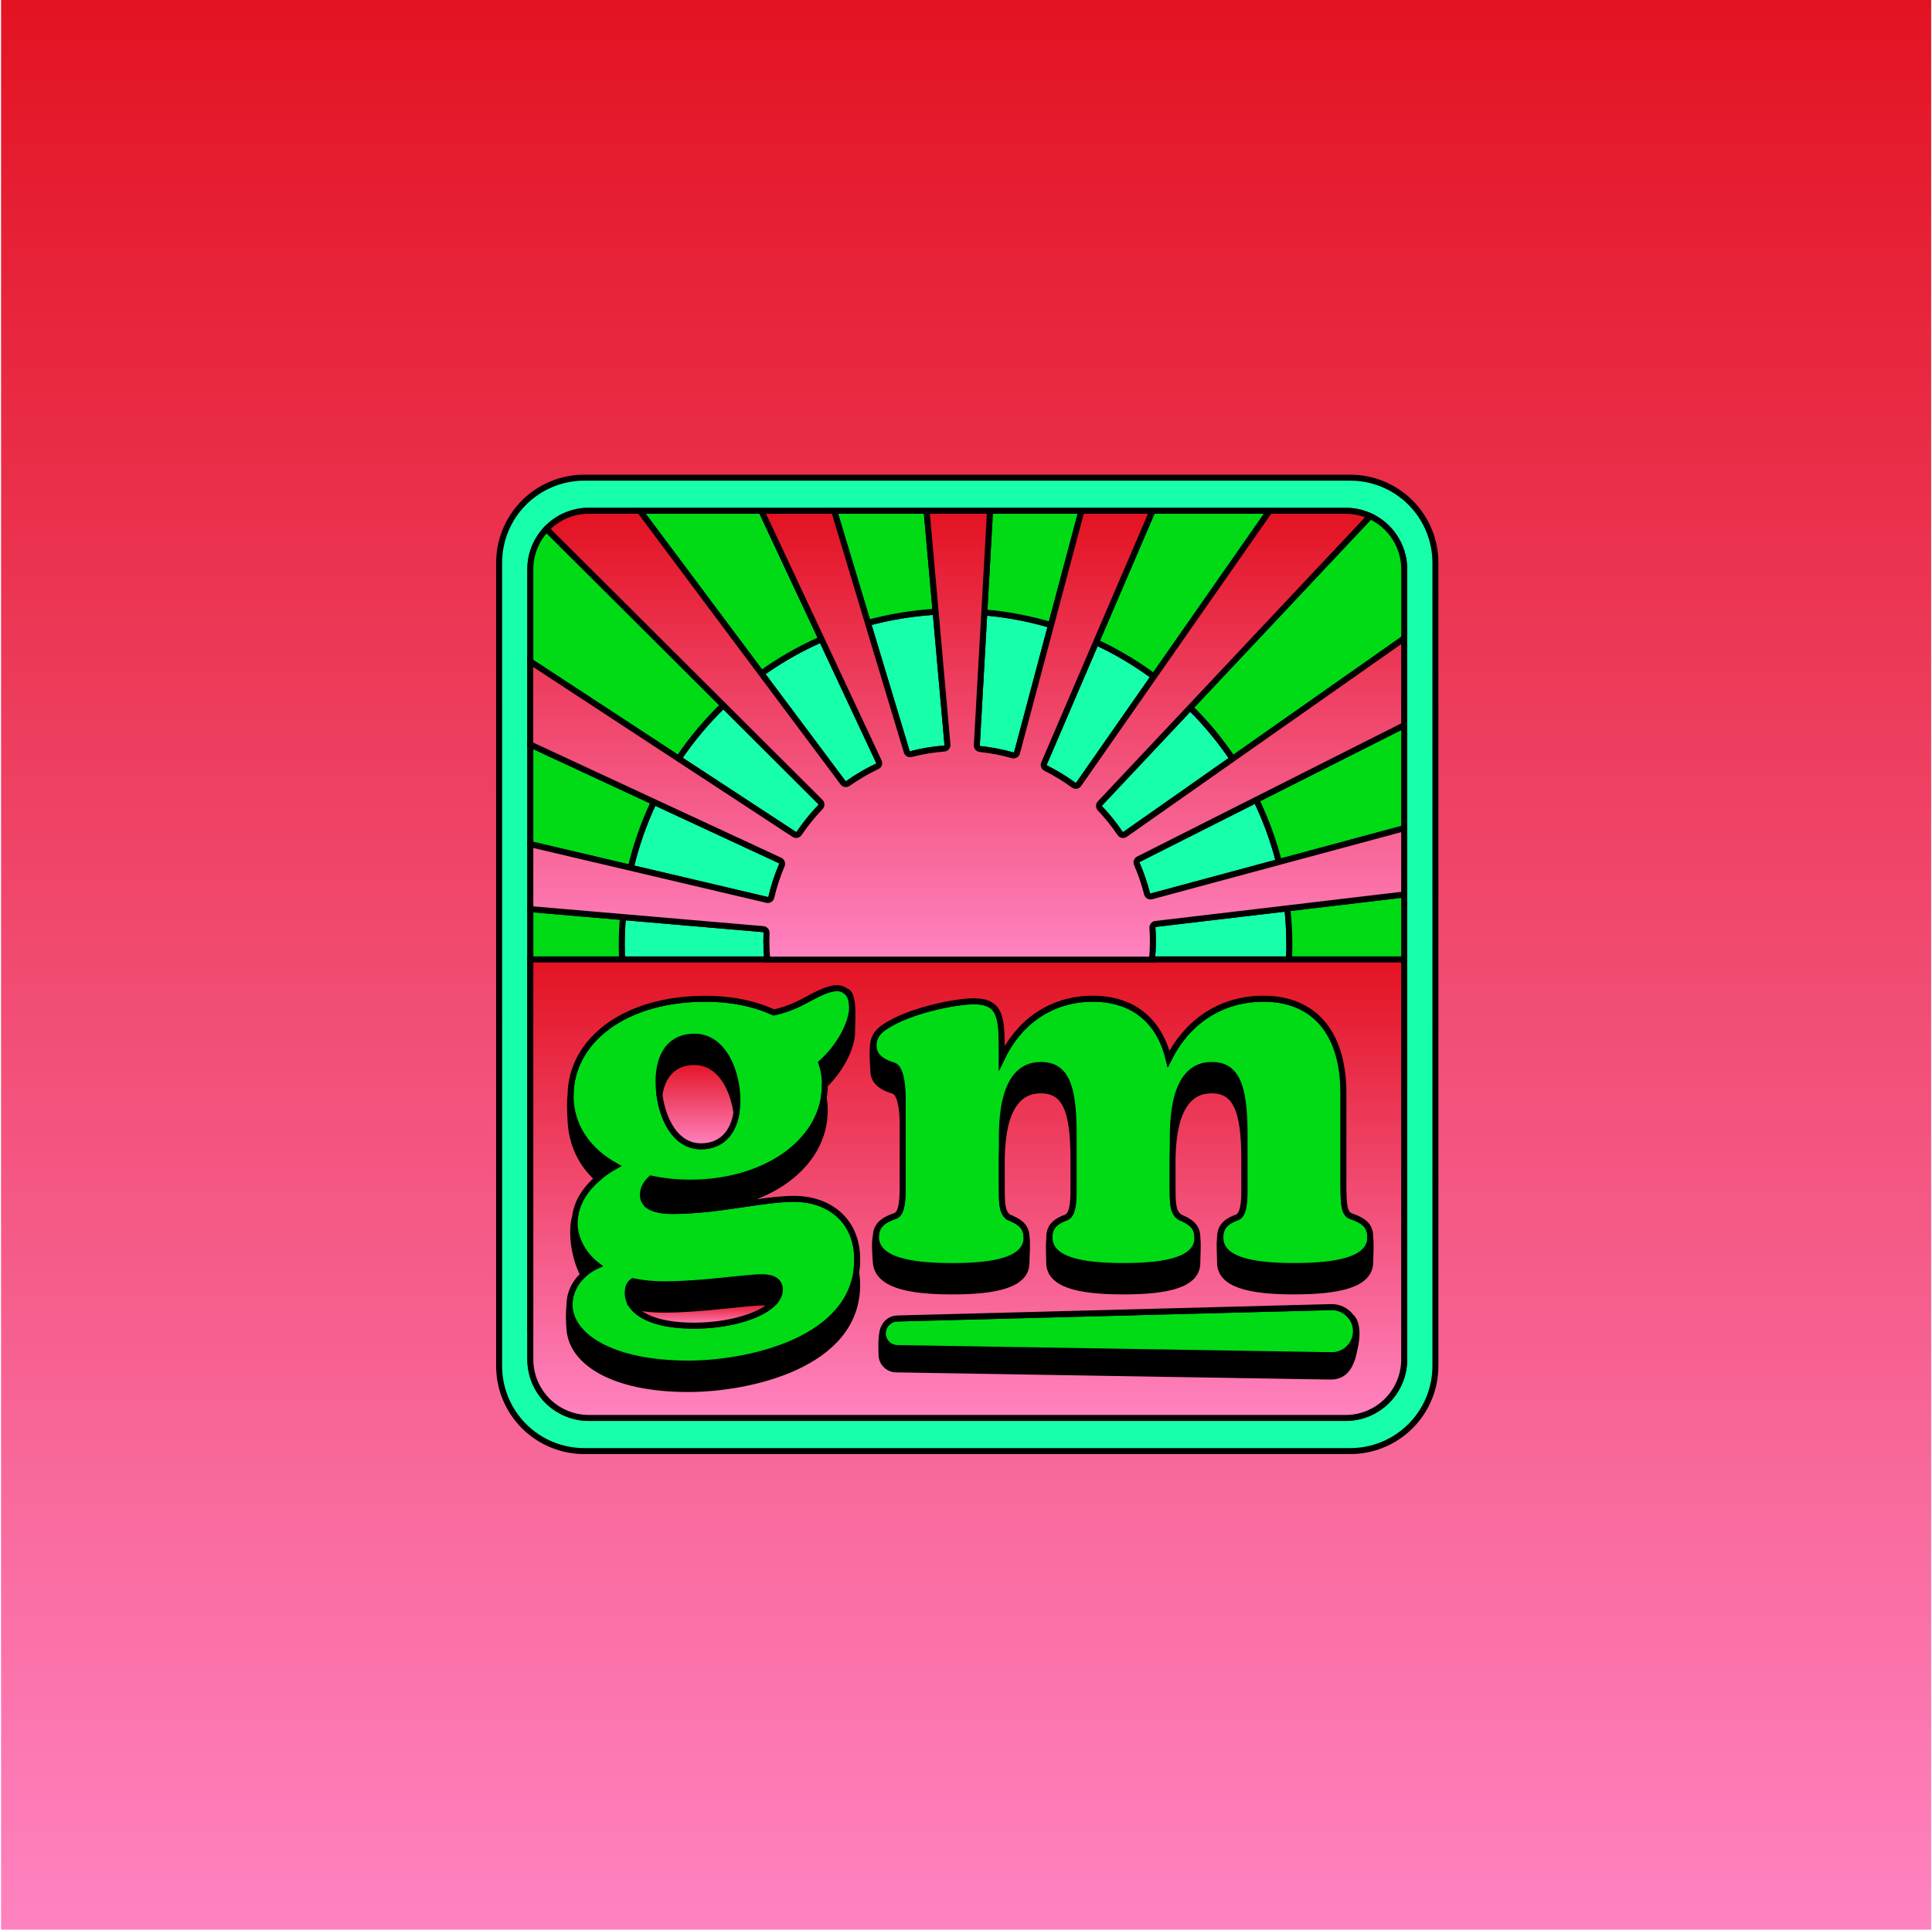
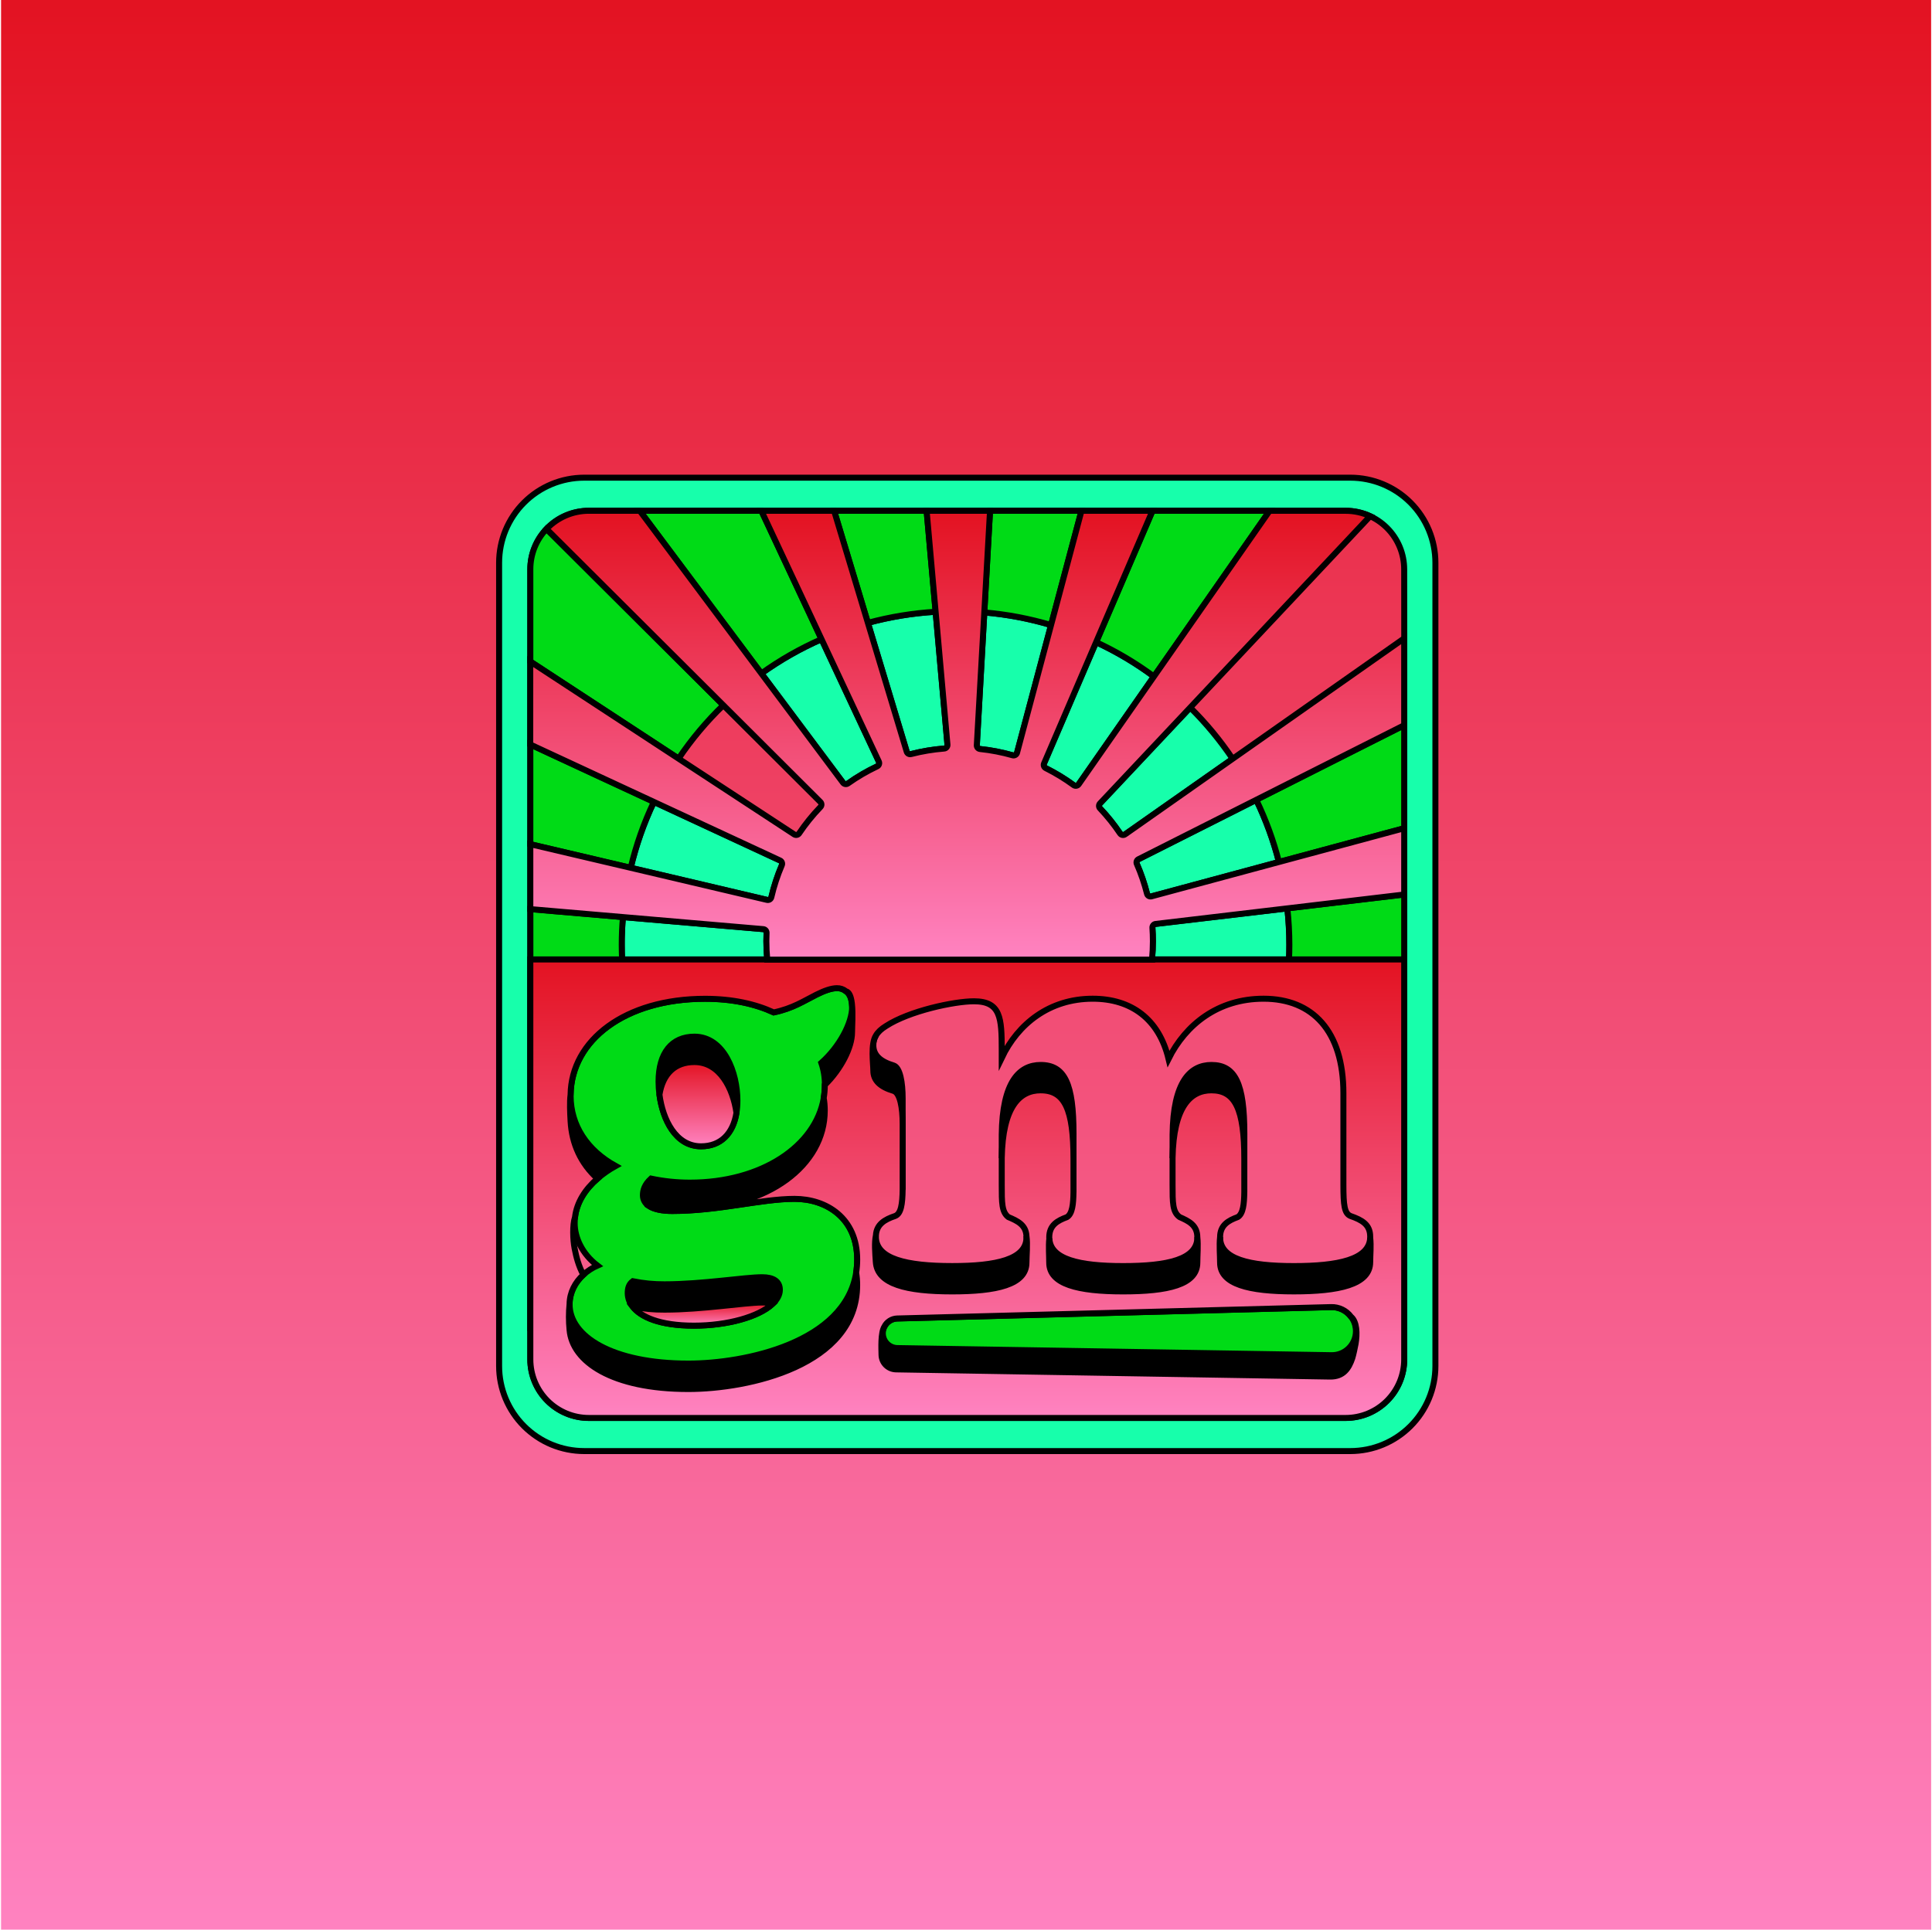
<svg xmlns="http://www.w3.org/2000/svg" width="1001" height="1000" viewBox="0 0 1001 1000" fill="none">
  <defs>
    <linearGradient id="35-background" x2="0" y2="1">
      <stop offset="0" stop-color="#E31221" />
      <stop offset="1" stop-color="#FF83C1" />
    </linearGradient>
    <linearGradient id="35-primary" x2="0" y2="1">
      <stop offset="0" stop-color="#E31221" />
      <stop offset="1" stop-color="#FF83C1" />
    </linearGradient>
  </defs>
  <g id="Frame 23">
    <rect width="1000" height="1000" transform="translate(0.551)" id="background" fill="url(#35-background)" />
    <g id="color_two" fill="#17FFAB">
      <path id="Vector" d="M699.619 247.55H302.684C290.991 247.55 279.776 252.195 271.508 260.464C263.239 268.732 258.594 279.947 258.594 291.64V707.912C258.594 719.606 263.239 730.82 271.508 739.088C279.776 747.357 290.991 752.002 302.684 752.002H699.619C711.312 752.002 722.526 747.357 730.795 739.088C739.063 730.82 743.709 719.606 743.709 707.912V291.634C743.707 279.942 739.061 268.729 730.793 260.462C722.524 252.195 711.311 247.55 699.619 247.55ZM727.563 330.818V689.748V704.466C727.563 708.451 726.778 712.397 725.253 716.078C723.728 719.76 721.492 723.105 718.674 725.922C715.856 728.74 712.51 730.975 708.828 732.499C705.147 734.024 701.2 734.808 697.215 734.807H305.119C301.134 734.808 297.187 734.024 293.505 732.499C289.824 730.975 286.478 728.74 283.66 725.922C280.842 723.105 278.606 719.76 277.081 716.078C275.556 712.397 274.771 708.451 274.771 704.466V689.792V295.043C274.776 286.997 277.975 279.281 283.665 273.592C289.356 267.903 297.072 264.705 305.119 264.702H697.184C701.169 264.701 705.115 265.485 708.797 267.01C712.479 268.534 715.825 270.769 718.643 273.587C721.461 276.404 723.697 279.749 725.222 283.431C726.747 287.112 727.532 291.058 727.532 295.043L727.563 330.818Z" stroke="black" stroke-width="3.105" stroke-miterlimit="10" />
      <path id="Vector_2" d="M506.116 386.208C506.09 386.687 506.249 387.158 506.562 387.522C506.874 387.887 507.315 388.117 507.793 388.164C513.49 388.758 519.124 389.845 524.634 391.412C524.873 391.482 525.123 391.504 525.371 391.476C525.619 391.448 525.858 391.371 526.075 391.249C526.292 391.126 526.483 390.962 526.635 390.765C526.788 390.568 526.899 390.342 526.963 390.101L544.58 323.929C533.309 320.568 521.723 318.372 510.003 317.378L506.116 386.208Z" stroke="black" stroke-width="3.105" stroke-miterlimit="10" />
      <path id="Vector_3" d="M469.79 389.546C469.934 390.004 470.25 390.39 470.671 390.621C471.092 390.852 471.587 390.912 472.051 390.788C477.664 389.34 483.392 388.382 489.171 387.925C489.418 387.908 489.66 387.841 489.881 387.73C490.102 387.618 490.299 387.464 490.46 387.275C490.62 387.087 490.742 386.868 490.817 386.632C490.892 386.396 490.92 386.147 490.898 385.9L484.769 317.039C472.902 317.746 461.141 319.675 449.67 322.796L469.79 389.546Z" stroke="black" stroke-width="3.105" stroke-miterlimit="10" />
      <path id="Vector_4" d="M540.894 395.674C540.705 396.114 540.693 396.609 540.859 397.058C541.026 397.506 541.358 397.874 541.788 398.084C546.838 400.601 551.665 403.541 556.22 406.871C556.42 407.019 556.648 407.127 556.89 407.186C557.132 407.245 557.384 407.255 557.63 407.215C557.876 407.175 558.112 407.086 558.323 406.953C558.534 406.82 558.716 406.647 558.859 406.442L597.838 350.591C588.482 343.662 578.447 337.699 567.888 332.793L540.894 395.674Z" stroke="black" stroke-width="3.105" stroke-miterlimit="10" />
      <path id="Vector_5" d="M436.773 405.617C437.066 406.009 437.5 406.27 437.983 406.345C438.467 406.419 438.96 406.3 439.357 406.014C444.118 402.632 449.167 399.675 454.447 397.178C454.67 397.075 454.87 396.929 455.037 396.748C455.204 396.567 455.333 396.355 455.417 396.124C455.501 395.893 455.539 395.648 455.528 395.403C455.517 395.157 455.458 394.916 455.353 394.694L425.645 331.254C414.667 336.076 404.22 342.026 394.472 349.008L436.773 405.617Z" stroke="black" stroke-width="3.105" stroke-miterlimit="10" />
      <path id="Vector_6" d="M569.93 418.932C573.744 422.956 577.217 427.291 580.312 431.892C580.45 432.1 580.627 432.278 580.835 432.416C581.043 432.554 581.276 432.649 581.521 432.696C581.766 432.742 582.017 432.739 582.261 432.686C582.505 432.633 582.735 432.532 582.939 432.389L638.66 393.267C632.226 383.692 624.854 374.782 616.653 366.67L569.936 416.349C569.601 416.695 569.413 417.157 569.412 417.639C569.411 418.121 569.596 418.584 569.93 418.932Z" stroke="black" stroke-width="3.105" stroke-miterlimit="10" />
      <path id="Vector_7" d="M668.035 489.682C668.033 483.348 667.684 477.019 666.991 470.723L598.726 478.796C598.251 478.854 597.816 479.092 597.512 479.462C597.208 479.833 597.058 480.305 597.093 480.783C597.249 483.068 597.335 485.378 597.335 487.701C597.335 490.806 597.186 493.867 596.907 496.898C596.901 496.999 596.901 497.101 596.907 497.202H667.861C667.966 494.73 668.035 492.209 668.035 489.682Z" stroke="black" stroke-width="3.105" stroke-miterlimit="10" />
      <path id="Vector_8" d="M322.13 489.684C322.13 492.211 322.198 494.733 322.304 497.235H397.518C397.226 494.13 397.071 490.938 397.071 487.734C397.071 486.306 397.102 484.884 397.164 483.468C397.188 482.986 397.024 482.513 396.707 482.149C396.389 481.786 395.943 481.559 395.462 481.518L322.732 475.265C322.341 480.021 322.111 484.828 322.111 489.684H322.13Z" stroke="black" stroke-width="3.105" stroke-miterlimit="10" />
      <path id="Vector_9" d="M589.869 445.286C589.442 445.501 589.114 445.873 588.953 446.324C588.792 446.775 588.811 447.27 589.006 447.708C591.192 452.707 592.962 457.879 594.297 463.17C594.355 463.411 594.462 463.639 594.609 463.838C594.757 464.038 594.943 464.206 595.156 464.332C595.37 464.459 595.606 464.542 595.852 464.576C596.098 464.61 596.348 464.594 596.588 464.53L662.649 446.72C659.809 435.618 655.867 424.828 650.881 414.51L589.869 445.286Z" stroke="black" stroke-width="3.105" stroke-miterlimit="10" />
      <path id="Vector_10" d="M397.453 466.35C397.693 466.406 397.941 466.414 398.184 466.373C398.427 466.332 398.659 466.244 398.868 466.113C399.076 465.982 399.257 465.81 399.399 465.609C399.541 465.408 399.641 465.18 399.695 464.94C401.016 459.263 402.835 453.713 405.128 448.354C405.323 447.908 405.336 447.404 405.164 446.949C404.992 446.495 404.65 446.125 404.209 445.919L338.801 415.547C333.603 426.476 329.575 437.925 326.785 449.701L397.453 466.35Z" stroke="black" stroke-width="3.105" stroke-miterlimit="10" />
-       <path id="Vector_11" d="M351.588 393.129L411.538 432.406C411.951 432.675 412.452 432.769 412.934 432.669C413.416 432.569 413.838 432.283 414.109 431.872C417.376 427.019 421.06 422.46 425.119 418.248C425.464 417.899 425.658 417.428 425.658 416.938C425.658 416.447 425.464 415.976 425.119 415.627L374.819 365.458C366.135 373.849 358.349 383.123 351.588 393.129Z" stroke="black" stroke-width="3.105" stroke-miterlimit="10" />
    </g>
    <path id="Vector_12" d="M356.668 706.667C317.13 706.667 295.128 692.528 295.128 676.028C295.128 675.941 295.128 675.854 295.128 675.767C294.685 680.227 294.685 684.72 295.128 689.18C296.488 705.618 317.124 719.82 356.668 719.82C387.568 719.82 444.134 707.773 444.134 665.875C444.136 663.749 443.964 661.626 443.619 659.528C437.825 695.937 385.83 706.667 356.668 706.667Z" fill="black" stroke="black" stroke-width="3.105" stroke-miterlimit="10" />
    <path id="Vector_13" d="M394.89 661.886C385.725 661.886 363.99 665.55 344.348 665.55C338.811 665.599 333.284 665.072 327.855 663.979C325.756 665.55 325.234 667.649 325.234 670.27C325.286 672.79 326.187 675.219 327.793 677.163H327.83C333.261 678.255 338.79 678.782 344.33 678.734C363.971 678.734 385.706 675.07 394.872 675.07C396.67 675.02 398.462 675.305 400.156 675.908C402.64 673.629 404.056 671.108 404.056 668.457C404.056 663.979 400.653 661.886 394.89 661.886Z" fill="black" stroke="black" stroke-width="3.105" stroke-miterlimit="10" />
    <path id="Vector_14" d="M295.652 567.871C295.652 567.672 295.652 567.48 295.652 567.287C295.124 571.262 295.372 576.422 295.652 581.017C296.273 592.748 300.955 602.988 309.599 610.794C312.497 608.31 315.639 606.125 318.976 604.273C304.308 596.151 295.652 583.321 295.652 567.871Z" fill="black" stroke="black" stroke-width="3.105" stroke-miterlimit="10" />
-     <path id="Vector_15" d="M297.737 633.866C297.737 633.477 297.314 633.412 297.263 633.797C296.713 637.913 297.018 643.372 297.718 646.987C298.569 651.396 299.799 656.166 302.27 660.581C304.421 658.625 306.869 657.023 309.523 655.836C301.668 649.838 297.737 641.461 297.737 633.866Z" fill="black" stroke="black" stroke-width="3.105" stroke-miterlimit="10" />
    <path id="Vector_16" d="M359.809 537.232C348.01 537.232 341.217 545.615 341.217 560.538C341.223 562.795 341.376 565.05 341.676 567.288C343.409 556.389 349.817 550.384 359.79 550.384C372.9 550.384 379.786 563.959 381.575 576.708C381.915 574.566 382.081 572.4 382.071 570.231C382.071 556.085 375.259 537.232 359.809 537.232Z" fill="black" stroke="black" stroke-width="3.105" stroke-miterlimit="10" />
    <path id="Vector_17" d="M357.45 612.914C350.674 612.922 343.916 612.22 337.286 610.822C333.877 613.964 333.094 616.845 333.094 619.466C333.085 620.583 333.371 621.683 333.923 622.654C334.475 623.626 335.273 624.434 336.237 624.999C336.553 624.657 336.889 624.316 337.267 623.968C343.897 625.369 350.655 626.072 357.431 626.067C397.758 626.067 427.348 603.805 427.348 575.525C427.355 573.346 427.174 571.171 426.807 569.023C422.579 594.068 394.56 612.914 357.45 612.914Z" fill="black" stroke="black" stroke-width="3.105" stroke-miterlimit="10" />
    <path id="Vector_18" d="M441.359 519.7C440.949 516.54 440.067 514.112 438.316 513.683C439.993 515.062 441.005 517.217 441.359 519.7Z" fill="black" stroke="black" stroke-width="3.105" stroke-miterlimit="10" />
    <path id="Vector_19" d="M425.543 550.854C426.796 554.527 427.416 558.387 427.375 562.268C435.795 553.996 441.496 542.757 441.496 534.945C441.496 531.92 442.005 525.301 441.428 520.233C441.485 520.751 441.514 521.271 441.515 521.792C441.515 530.2 434.97 542.471 425.543 550.854Z" fill="black" stroke="black" stroke-width="3.105" stroke-miterlimit="10" />
    <path id="Vector_20" d="M581.885 656.129C559.046 656.129 544.26 652.602 543.682 641.847C543.241 645.877 543.633 650.87 543.633 654.341C543.633 665.599 558.536 669.245 581.867 669.245C604.912 669.245 620.368 665.842 620.368 654.341C620.368 650.727 620.859 645.405 620.368 641.133V641.195C620.387 652.726 604.912 656.129 581.885 656.129Z" fill="black" stroke="black" stroke-width="3.105" stroke-miterlimit="10" />
    <path id="Vector_21" d="M644.72 587.518C644.72 561.592 640.007 551.905 627.699 551.905C616.701 551.905 607.827 560.543 607.535 588.04V600.205C608.001 573.503 616.813 565.051 627.68 565.051C639.988 565.051 644.701 574.738 644.701 600.665V617.878C644.701 616.605 644.701 615.295 644.701 613.966L644.72 587.518Z" fill="black" stroke="black" stroke-width="3.105" stroke-miterlimit="10" />
    <path id="Vector_22" d="M670.385 656.129C647.08 656.129 632.151 652.465 632.151 641.226C632.151 641.176 632.151 641.132 632.151 641.089C631.642 645.399 632.151 650.789 632.151 654.372C632.151 665.63 647.055 669.275 670.385 669.275C693.43 669.275 709.923 665.872 709.923 654.086C709.923 650.689 710.42 645.647 709.923 641.393C709.483 652.807 693.126 656.129 670.385 656.129Z" fill="black" stroke="black" stroke-width="3.105" stroke-miterlimit="10" />
    <path id="Vector_23" d="M493.356 656.12C469.759 656.12 453.812 652.457 453.812 640.931C453.812 640.837 453.689 640.825 453.674 640.918C453.029 644.681 453.459 649.58 453.762 654.084C454.582 665.572 469.765 669.298 493.338 669.298C516.115 669.298 531.839 665.895 531.839 654.394C531.839 650.619 532.46 644.968 531.839 640.608C531.839 640.819 531.839 641.024 531.839 641.229C531.851 652.717 516.14 656.12 493.356 656.12Z" fill="black" stroke="black" stroke-width="3.105" stroke-miterlimit="10" />
    <path id="Vector_24" d="M452.489 554.834C452.489 559.802 455.892 563.217 462.965 565.31C466.368 566.359 467.678 574.215 467.678 582.331V616.485C467.678 615.672 467.678 614.84 467.678 613.97V569.185C467.678 561.068 466.368 553.207 462.965 552.163C455.892 550.064 452.489 546.661 452.489 541.687C452.459 539.891 452.928 538.123 453.843 536.577C450.986 540.961 452.489 551.369 452.489 554.834Z" fill="black" stroke="black" stroke-width="3.105" stroke-miterlimit="10" />
    <path id="Vector_25" d="M556.208 587.518C556.208 561.853 551.756 551.905 539.181 551.905C528.183 551.905 519.309 560.543 519.018 588.04V600.205C519.483 573.503 528.332 565.051 539.162 565.051C551.737 565.051 556.184 574.987 556.184 600.665V617.878C556.184 616.605 556.184 615.295 556.184 613.966L556.208 587.518Z" fill="black" stroke="black" stroke-width="3.105" stroke-miterlimit="10" />
    <path id="Vector_26" d="M702.368 696.447C702.813 693.889 703.002 691.109 702.718 688.628C702.611 687.69 702.377 687.872 702.459 688.812C702.661 691.138 702.203 693.475 701.138 695.552C700.073 697.63 698.443 699.366 696.437 700.56C694.43 701.754 692.127 702.358 689.793 702.303L464.959 698.614C462.978 698.576 461.089 697.772 459.688 696.371C458.287 694.97 457.483 693.081 457.445 691.1C457.419 689.855 457.7 688.622 458.264 687.511C456.265 690.66 456.699 698.807 456.762 702.173C456.8 704.153 457.604 706.041 459.005 707.441C460.406 708.841 462.295 709.644 464.275 709.68L689.116 713.369C696.177 713.506 698.94 708.979 700.654 703.893C701.126 702.508 702.101 697.863 702.368 696.447Z" fill="black" stroke="black" stroke-width="3.105" stroke-miterlimit="10" />
    <g id="color_three" fill="#00DB16">
      <path id="Vector_27" d="M544.566 323.931L560.34 264.701H512.952L509.978 317.379C521.701 318.373 533.292 320.568 544.566 323.931Z" stroke="black" stroke-width="3.105" stroke-miterlimit="10" />
      <path id="Vector_28" d="M484.771 317.044L480.108 264.701H432.18L449.673 322.788C461.144 319.672 472.906 317.747 484.771 317.044Z" stroke="black" stroke-width="3.105" stroke-miterlimit="10" />
      <path id="Vector_29" d="M597.877 350.584L657.814 264.701H597.157L567.927 332.786C578.486 337.692 588.52 343.655 597.877 350.584Z" stroke="black" stroke-width="3.105" stroke-miterlimit="10" />
      <path id="Vector_30" d="M425.639 331.246L394.484 264.701H331.479L394.466 349C404.214 342.018 414.661 336.068 425.639 331.246Z" stroke="black" stroke-width="3.105" stroke-miterlimit="10" />
-       <path id="Vector_31" d="M709.891 267.485L616.662 366.669C624.869 374.775 632.248 383.678 638.688 393.247L727.558 330.82V295.045C727.555 289.243 725.89 283.563 722.759 278.679C719.628 273.794 715.162 269.91 709.891 267.485Z" stroke="black" stroke-width="3.105" stroke-miterlimit="10" />
      <path id="Vector_32" d="M668.034 489.683C668.034 492.21 667.966 494.732 667.861 497.234H727.537V689.796V463.54L666.991 470.724C667.684 477.02 668.032 483.349 668.034 489.683Z" stroke="black" stroke-width="3.105" stroke-miterlimit="10" />
      <path id="Vector_33" d="M322.313 497.232C322.208 494.748 322.139 492.208 322.139 489.681C322.139 484.825 322.351 480.018 322.76 475.262L274.795 471.138V689.794V497.232H322.313Z" stroke="black" stroke-width="3.105" stroke-miterlimit="10" />
      <path id="Vector_34" d="M662.645 446.716L727.532 429.223V375.818L650.877 414.506C655.864 424.824 659.806 435.614 662.645 446.716Z" stroke="black" stroke-width="3.105" stroke-miterlimit="10" />
      <path id="Vector_35" d="M338.798 415.551L274.774 385.819V437.503L326.782 449.737C329.57 437.95 333.598 426.491 338.798 415.551Z" stroke="black" stroke-width="3.105" stroke-miterlimit="10" />
      <path id="Vector_36" d="M374.771 365.458L283.151 274.123C277.768 279.758 274.767 287.252 274.774 295.044V342.811L351.577 393.11C358.328 383.113 366.101 373.845 374.771 365.458Z" stroke="black" stroke-width="3.105" stroke-miterlimit="10" />
      <path id="Vector_37" d="M295.124 675.761C295.124 675.848 295.124 675.935 295.124 676.022C295.124 692.522 317.125 706.661 356.663 706.661C385.85 706.661 437.82 695.931 443.601 659.522C443.96 657.263 444.139 654.979 444.135 652.692C444.135 631.218 428.164 621.27 411.664 621.27C394.382 621.27 372.387 627.554 348.292 627.554C343.281 627.554 338.978 626.759 336.245 624.971C335.281 624.406 334.483 623.597 333.931 622.626C333.38 621.655 333.094 620.555 333.103 619.438C333.103 616.817 333.885 613.936 337.295 610.794C343.925 612.192 350.682 612.893 357.458 612.886C394.568 612.886 422.587 594.039 426.816 568.995C427.191 566.798 427.378 564.573 427.375 562.344V562.239C427.416 558.358 426.796 554.498 425.543 550.825C434.97 542.442 441.515 530.14 441.515 521.757C441.514 521.236 441.485 520.716 441.428 520.198C441.428 520.024 441.391 519.85 441.366 519.676C441.012 517.192 440 515.038 438.323 513.659C437.007 512.592 435.353 512.028 433.659 512.069C430.778 512.069 427.114 513.38 422.922 515.472C416.638 518.614 410.882 522.545 400.927 524.638C391.24 520.21 379.441 517.59 365.301 517.59C323.95 517.59 296.036 539.032 295.651 567.269C295.651 567.461 295.651 567.654 295.651 567.852C295.651 583.303 304.289 596.132 318.957 604.255C315.62 606.107 312.478 608.291 309.58 610.775C303.14 616.364 298.849 623.114 297.93 630.765C297.808 631.795 297.745 632.832 297.744 633.869C297.744 641.464 301.675 649.841 309.543 655.865C306.883 657.048 304.428 658.647 302.271 660.603C298.017 664.49 295.204 669.719 295.124 675.761ZM400.157 675.873C393.028 682.418 377.007 687.02 359.538 687.02C341.679 687.02 331.979 682.486 327.794 677.158C326.188 675.215 325.286 672.786 325.235 670.265C325.235 667.645 325.757 665.546 327.856 663.975C333.283 665.076 338.811 665.611 344.349 665.571C363.991 665.571 385.725 661.907 394.891 661.907C400.654 661.907 404.057 664 404.057 668.452C404.057 671.073 402.647 673.594 400.157 675.873ZM381.565 576.708C379.795 587.544 373.362 594.058 363.208 594.058C350.081 594.058 343.387 580.266 341.666 567.287C341.366 565.05 341.213 562.795 341.207 560.537C341.207 545.634 348.038 537.232 359.799 537.232C375.249 537.232 382.062 556.085 382.062 570.231C382.071 572.4 381.905 574.566 381.565 576.708Z" stroke="black" stroke-width="3.105" stroke-miterlimit="10" />
-       <path id="Vector_38" d="M462.991 552.162C466.394 553.205 467.704 561.067 467.704 569.183V613.962C467.704 614.832 467.704 615.664 467.704 616.477C467.593 623.985 466.866 629.015 463.792 630.195C458.514 631.958 454.216 634.448 453.856 640.205C453.856 640.447 453.856 640.683 453.856 640.932C453.856 652.457 469.828 656.121 493.401 656.121C516.185 656.121 531.902 652.718 531.902 641.217C531.902 640.994 531.902 640.789 531.902 640.596C531.604 634.815 527.3 632.778 522.506 630.76C519.097 628.139 519.097 623.426 519.097 613.993V588.036C519.364 560.539 528.263 551.901 539.261 551.901C551.836 551.901 556.288 561.837 556.288 587.514V613.962C556.288 615.291 556.288 616.601 556.288 617.874C556.207 623.879 555.717 628.996 552.904 630.723C547.936 632.586 543.738 634.914 543.738 641.199C543.738 641.422 543.738 641.633 543.769 641.82C544.346 652.563 559.132 656.102 581.972 656.102C605.017 656.102 620.473 652.699 620.473 641.199V641.137C620.442 634.927 616.008 632.809 611.307 630.723C607.643 628.102 607.644 623.389 607.644 613.956V588.036C607.904 560.539 616.809 551.901 627.807 551.901C640.115 551.901 644.828 561.588 644.828 587.514V613.962C644.828 615.291 644.828 616.601 644.828 617.874C644.741 623.879 644.251 628.996 641.444 630.723C636.476 632.542 632.346 634.883 632.284 641.062C632.284 641.105 632.284 641.149 632.284 641.199C632.284 652.457 647.188 656.102 670.518 656.102C693.259 656.102 709.64 652.78 710.038 641.372C710.038 641.217 710.038 641.068 710.038 640.913C710.038 634.629 705.852 632.275 699.829 630.176C696.687 628.872 696.159 624.68 696.159 613.944V566.562C696.159 534.352 680.187 517.591 654.789 517.591C631.191 517.591 614.425 530.949 605.557 548.759C600.589 528.067 586.176 517.591 566.273 517.591C543.75 517.591 527.518 530.688 519.134 548.231V544.039C519.134 527.546 518.613 518.902 504.734 518.902C494.518 518.902 471.2 523.869 459.166 531.731C456.682 533.246 455.011 534.836 453.974 536.575C453.06 538.121 452.591 539.89 452.621 541.686C452.515 546.66 455.918 550.069 462.991 552.162Z" stroke="black" stroke-width="3.105" stroke-miterlimit="10" />
      <path id="Vector_39" d="M464.927 698.621L689.762 702.31C691.43 702.353 693.089 702.06 694.642 701.449C696.194 700.838 697.608 699.921 698.8 698.753C699.992 697.586 700.936 696.19 701.578 694.65C702.221 693.11 702.547 691.457 702.537 689.789C702.528 688.12 702.184 686.47 701.525 684.938C700.866 683.405 699.906 682.02 698.702 680.865C697.498 679.71 696.073 678.809 694.514 678.216C692.955 677.622 691.292 677.347 689.625 677.408L464.828 683.308C463.45 683.349 462.108 683.763 460.945 684.504C459.782 685.245 458.841 686.286 458.221 687.518C457.657 688.629 457.375 689.862 457.401 691.107C457.439 693.09 458.245 694.981 459.649 696.382C461.052 697.784 462.944 698.586 464.927 698.621Z" stroke="black" stroke-width="3.105" stroke-miterlimit="10" />
    </g>
    <g id="color_one" fill="url(#35-primary)">
      <path id="Vector_40" d="M344.325 678.698C338.786 678.746 333.257 678.22 327.826 677.127H327.789C331.974 682.455 341.674 686.989 359.533 686.989C377.002 686.989 393.023 682.387 400.152 675.842C398.457 675.238 396.666 674.954 394.867 675.004C385.702 675.035 363.967 678.698 344.325 678.698Z" stroke="black" stroke-width="3.105" stroke-miterlimit="10" />
      <path id="Vector_41" d="M359.79 550.387C349.817 550.387 343.408 556.392 341.676 567.29C343.396 580.269 350.09 594.061 363.218 594.061C373.371 594.061 379.804 587.547 381.574 576.711C379.786 563.962 372.899 550.387 359.79 550.387Z" stroke="black" stroke-width="3.105" stroke-miterlimit="10" />
      <path id="Vector_42" d="M667.858 497.23H596.91V497.317H397.537C397.537 497.317 397.537 497.262 397.537 497.23H274.774V704.497C274.774 708.482 275.559 712.428 277.084 716.11C278.609 719.791 280.845 723.136 283.663 725.954C286.481 728.771 289.827 731.006 293.508 732.531C297.19 734.055 301.137 734.839 305.122 734.838H697.187C701.172 734.839 705.118 734.055 708.8 732.531C712.482 731.006 715.828 728.771 718.646 725.954C721.464 723.136 723.7 719.791 725.225 716.11C726.75 712.428 727.535 708.482 727.535 704.497V497.23H667.858ZM459.045 531.732C471.092 523.877 494.398 518.903 504.613 518.903C518.492 518.903 519.014 527.547 519.014 544.04V548.207C527.397 530.664 543.63 517.568 566.153 517.568C586.056 517.568 600.456 528.044 605.437 548.735C614.335 530.925 631.096 517.568 654.668 517.568C680.067 517.568 696.038 534.334 696.038 566.539V613.939C696.038 624.675 696.566 628.842 699.709 630.171C705.732 632.27 709.918 634.624 709.918 640.908C709.918 641.063 709.918 641.212 709.918 641.368C710.414 645.621 709.918 650.682 709.918 654.061C709.918 665.859 693.424 669.25 670.379 669.25C647.074 669.25 632.145 665.58 632.145 654.346C632.145 650.763 631.661 645.373 632.145 641.063C632.207 634.884 636.368 632.543 641.305 630.724C644.112 628.998 644.602 623.893 644.689 617.876V600.662C644.689 574.736 639.976 565.048 627.668 565.048C616.801 565.048 607.989 573.494 607.523 600.202V613.963C607.523 623.39 607.523 628.103 611.187 630.73C615.888 632.817 620.322 634.909 620.353 641.144C620.825 645.416 620.353 650.738 620.353 654.352C620.353 665.878 604.903 669.256 581.852 669.256C558.546 669.256 543.617 665.586 543.617 654.352C543.617 650.881 543.226 645.888 543.667 641.858C543.667 641.641 543.636 641.43 543.636 641.237C543.636 634.953 547.828 632.593 552.802 630.761C555.615 629.035 556.105 623.93 556.186 617.913V600.662C556.186 575.003 551.74 565.048 539.165 565.048C528.304 565.048 519.486 573.494 519.02 600.202V613.963C519.02 623.39 519.02 628.103 522.429 630.73C527.223 632.748 531.527 634.785 531.825 640.566C532.446 644.913 531.825 650.577 531.825 654.352C531.825 665.878 516.108 669.256 493.324 669.256C469.726 669.256 454.556 665.53 453.779 654.067C453.456 649.273 452.991 644.032 453.829 640.188C454.171 634.431 458.468 631.941 463.765 630.177C466.87 628.998 467.565 623.968 467.677 616.46V582.361C467.677 574.245 466.367 566.39 462.964 565.34C455.891 563.248 452.488 559.844 452.488 554.864C452.488 551.399 450.985 540.991 453.86 536.607C454.891 534.837 456.568 533.248 459.045 531.732ZM689.083 713.39L464.243 709.664C462.263 709.627 460.374 708.824 458.973 707.425C457.571 706.025 456.767 704.136 456.729 702.156C456.667 698.79 456.232 690.643 458.232 687.494C458.852 686.263 459.793 685.221 460.956 684.48C462.119 683.739 463.461 683.326 464.839 683.284L689.636 677.385C691.635 677.324 693.618 677.747 695.418 678.617C697.218 679.488 698.782 680.78 699.976 682.384C703.081 684.998 703.261 691.183 702.348 696.43C702.099 697.871 701.106 702.491 700.634 703.882C698.907 708.98 696.144 713.508 689.083 713.39ZM297.719 647.012C296.825 642.398 296.577 634.779 297.924 630.786C298.843 623.135 303.134 616.379 309.574 610.796C300.93 602.991 296.26 592.751 295.627 581.02C295.372 576.425 295.124 571.264 295.627 567.29C296.012 539.035 323.925 517.611 365.276 517.611C379.416 517.611 391.203 520.232 400.89 524.684C410.826 522.592 416.601 518.661 422.885 515.519C427.077 513.426 430.741 512.116 433.622 512.116C435.316 512.074 436.97 512.638 438.286 513.705C440.037 514.115 440.919 516.562 441.329 519.723C441.329 519.896 441.372 520.07 441.391 520.244C441.968 525.311 441.459 531.931 441.459 534.955C441.459 542.774 435.758 554.013 427.338 562.279V562.384C427.34 564.613 427.153 566.838 426.779 569.035C427.146 571.183 427.326 573.358 427.319 575.537C427.319 603.817 397.729 626.079 357.402 626.079C350.634 626.078 343.885 625.371 337.264 623.968C336.885 624.315 336.55 624.657 336.233 624.998C338.971 626.787 343.269 627.582 348.28 627.582C372.374 627.582 394.37 621.297 411.652 621.297C428.151 621.297 444.123 631.233 444.123 652.719C444.127 655.007 443.948 657.291 443.589 659.55C443.934 661.648 444.107 663.77 444.104 665.897C444.104 707.794 387.539 719.842 356.639 719.842C317.094 719.842 296.459 705.64 295.099 689.202C294.655 684.742 294.655 680.249 295.099 675.789C295.18 669.747 297.993 664.518 302.246 660.631C299.8 656.19 298.57 651.421 297.719 647.012Z" stroke="black" stroke-width="3.105" stroke-miterlimit="10" />
      <path id="Vector_43" d="M582.938 432.386C582.734 432.53 582.503 432.631 582.26 432.683C582.016 432.736 581.764 432.739 581.519 432.693C581.274 432.647 581.041 432.552 580.834 432.414C580.626 432.276 580.448 432.097 580.311 431.889C577.216 427.289 573.743 422.954 569.928 418.929C569.6 418.583 569.417 418.124 569.417 417.647C569.417 417.17 569.6 416.711 569.928 416.365L616.645 366.686L709.892 267.502C705.911 265.665 701.578 264.716 697.193 264.72H657.798L597.86 350.602L558.899 406.435C558.757 406.64 558.574 406.813 558.363 406.946C558.152 407.079 557.917 407.168 557.67 407.208C557.424 407.247 557.173 407.238 556.93 407.179C556.688 407.119 556.46 407.012 556.26 406.864C551.706 403.534 546.878 400.594 541.829 398.077C541.399 397.867 541.066 397.499 540.899 397.051C540.733 396.602 540.745 396.107 540.934 395.667L567.91 332.786L597.14 264.701H560.334L544.561 323.931L526.943 390.103C526.88 390.344 526.768 390.57 526.616 390.767C526.464 390.964 526.273 391.128 526.056 391.25C525.839 391.373 525.599 391.45 525.352 391.478C525.104 391.506 524.854 391.484 524.615 391.413C519.105 389.847 513.471 388.76 507.774 388.166C507.296 388.118 506.855 387.889 506.543 387.524C506.23 387.16 506.071 386.689 506.097 386.21L509.984 317.379L512.946 264.701H480.096L484.76 317.044L490.889 385.905C490.911 386.152 490.884 386.401 490.809 386.637C490.733 386.873 490.612 387.092 490.451 387.28C490.29 387.469 490.094 387.623 489.872 387.735C489.651 387.846 489.41 387.913 489.163 387.93C483.384 388.387 477.655 389.345 472.042 390.792C471.578 390.917 471.084 390.857 470.662 390.626C470.241 390.394 469.926 390.009 469.782 389.55L449.662 322.788L432.169 264.72H394.481L425.636 331.246L455.344 394.692C455.448 394.915 455.508 395.156 455.519 395.401C455.53 395.647 455.492 395.892 455.408 396.123C455.323 396.354 455.194 396.566 455.028 396.747C454.861 396.927 454.66 397.073 454.437 397.176C449.158 399.67 444.109 402.623 439.347 406C438.951 406.286 438.457 406.405 437.974 406.331C437.491 406.256 437.056 405.995 436.764 405.603L394.462 349L331.476 264.701H305.115C301.005 264.697 296.937 265.53 293.16 267.15C289.383 268.77 285.975 271.142 283.144 274.122L374.765 365.456L425.064 415.626C425.41 415.974 425.603 416.445 425.603 416.936C425.603 417.427 425.41 417.897 425.064 418.246C421.005 422.459 417.321 427.018 414.054 431.871C413.783 432.281 413.361 432.568 412.879 432.668C412.397 432.768 411.896 432.673 411.484 432.405L351.534 393.127L274.73 342.827V385.831L338.754 415.564L404.156 445.936C404.596 446.142 404.939 446.511 405.111 446.966C405.283 447.421 405.27 447.925 405.075 448.37C402.781 453.729 400.963 459.279 399.641 464.957C399.588 465.197 399.487 465.425 399.345 465.626C399.203 465.827 399.023 465.998 398.815 466.129C398.606 466.26 398.374 466.349 398.131 466.39C397.888 466.43 397.639 466.422 397.4 466.366L326.775 449.73L274.767 437.497V471.136L322.732 475.259L395.462 481.512C395.943 481.554 396.389 481.78 396.707 482.144C397.024 482.507 397.188 482.98 397.164 483.462C397.102 484.878 397.07 486.3 397.07 487.728C397.07 490.933 397.226 494.106 397.518 497.229C397.518 497.26 397.518 497.285 397.518 497.316H596.904V497.229C596.898 497.128 596.898 497.027 596.904 496.925C597.183 493.895 597.332 490.833 597.332 487.728C597.332 485.406 597.245 483.096 597.09 480.811C597.055 480.333 597.205 479.86 597.509 479.49C597.813 479.12 598.248 478.881 598.723 478.823L666.988 470.751L727.534 463.566V429.225L662.641 446.718L596.581 464.528C596.341 464.592 596.091 464.608 595.845 464.574C595.599 464.54 595.362 464.457 595.149 464.331C594.935 464.204 594.749 464.036 594.602 463.836C594.454 463.637 594.348 463.41 594.289 463.168C592.955 457.877 591.185 452.705 588.999 447.706C588.804 447.269 588.785 446.773 588.945 446.322C589.106 445.871 589.434 445.499 589.862 445.284L650.874 414.508L727.528 375.845V330.818L638.659 393.245L582.938 432.386Z" stroke="black" stroke-width="3.105" stroke-miterlimit="10" />
    </g>
  </g>
</svg>